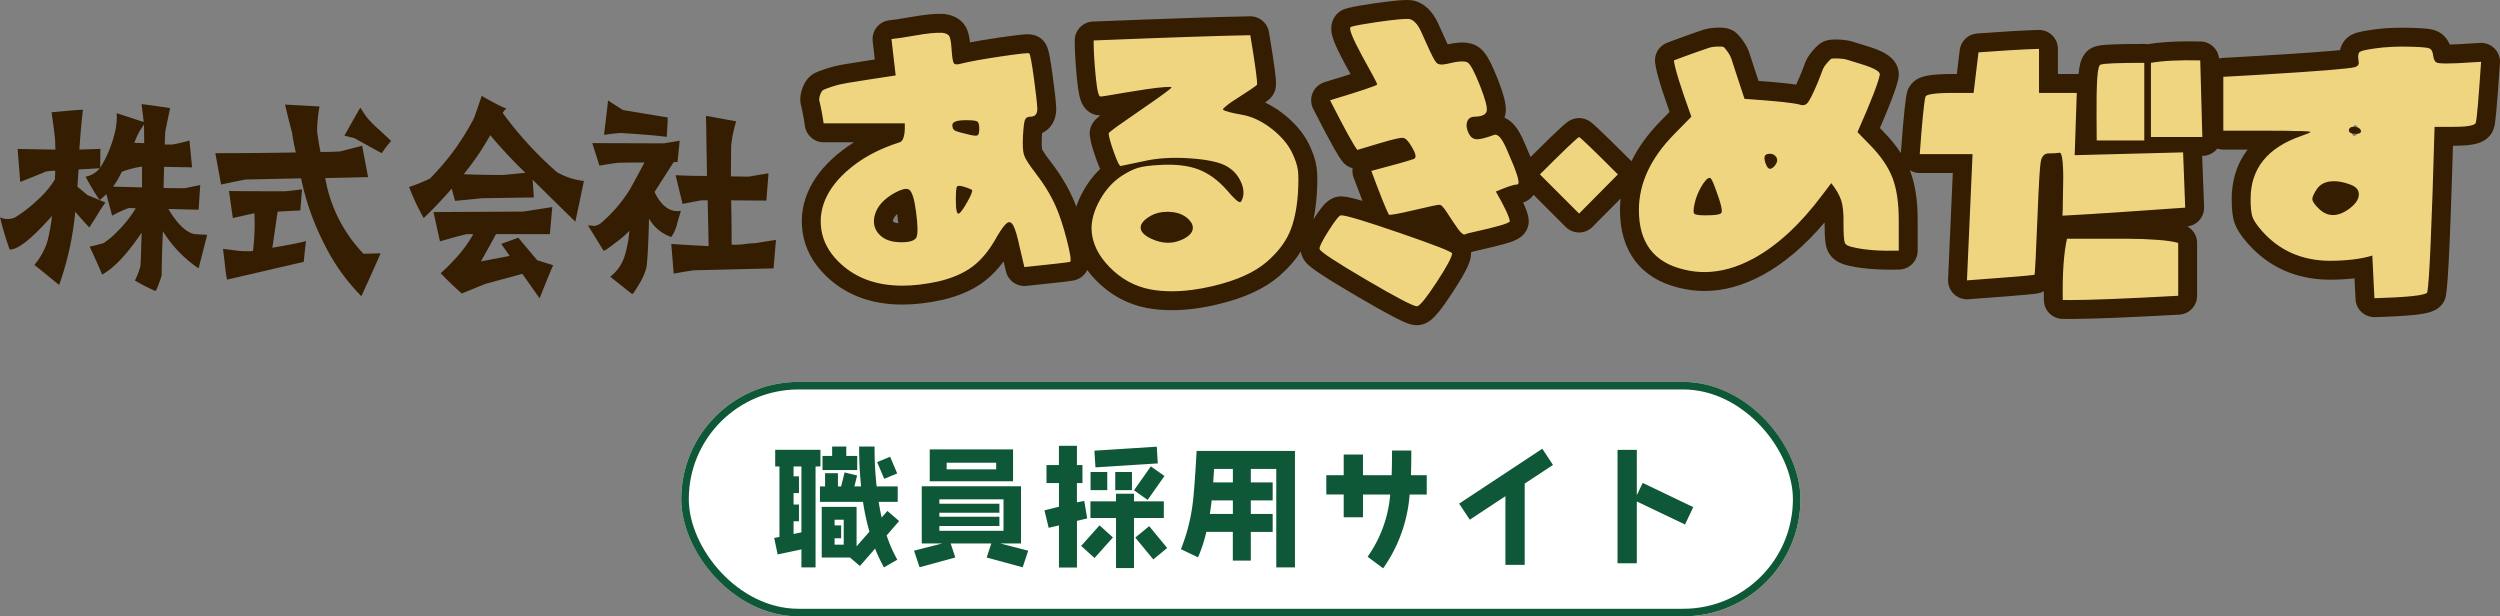
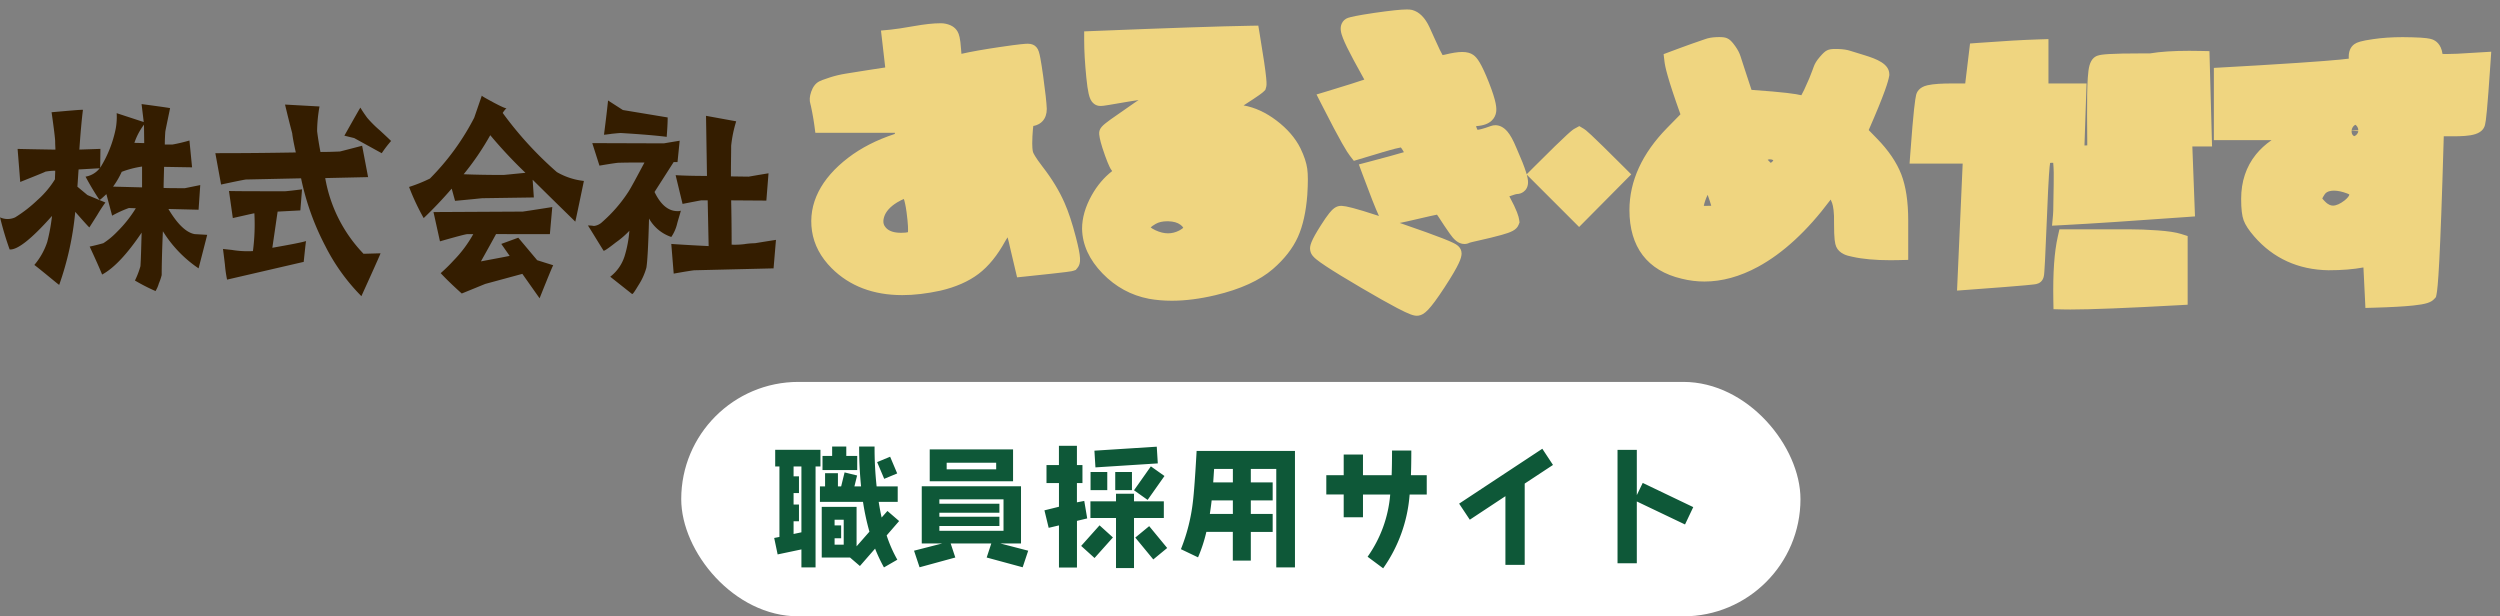
<svg xmlns="http://www.w3.org/2000/svg" width="330.582" height="81.5" viewBox="0 0 330.582 81.5">
  <rect x="0" y="0" width="330.582" height="81.5" fill="#808080" stroke="none" />
  <g id="グループ_34905" data-name="グループ 34905" transform="translate(-795.959 -6759.713)">
    <g id="グループ_34904" data-name="グループ 34904" transform="translate(0.04 0)">
      <g id="長方形_25453" data-name="長方形 25453" transform="translate(886 6810.213)" fill="#fff" stroke="#0e5838" stroke-width="1">
        <rect width="148" height="31" rx="15.5" stroke="none" />
-         <rect x="0.5" y="0.5" width="147" height="30" rx="15" fill="none" />
      </g>
      <path id="パス_50564" data-name="パス 50564" d="M9.486-4.777v3.3H8.279v-.85h.867v-1.7H8.279v-.748Zm.833,5,1.309,1.122,2.006-2.3A21.014,21.014,0,0,0,14.807,1.53L16.575.51A17.434,17.434,0,0,1,15.164-2.7l1.649-1.9L15.266-5.933l-.765.867c-.153-.663-.272-1.343-.391-2.074h2.516V-9.18H13.838a46.842,46.842,0,0,1-.272-5.27h-2.04a51.886,51.886,0,0,0,.255,5.27H10.9l.357-1.445L9.6-11.033,9.146-9.18H8.721v-1.751h-1.7V-9.18h-.68v2.04h5.695a31.489,31.489,0,0,0,.85,3.944l-1.7,1.938V-6.477H6.579v6.7ZM7.956-14.45v1.241H6.681v1.87h4.59v-1.87H9.826V-14.45Zm5.95,2.057.935,2.21,1.717-.714-.935-2.21ZM3.893-3.111,2.856-2.89V-4.573H3.57v-2.21H2.856V-8.3H3.57v-2.21H2.856v-1.309H3.893Zm-3.6.748L.748-.187,3.893-.85V1.53h1.87V-11.815h.646v-2.21H.425v2.21H.986V-2.5Zm31.586-7.5v-4.216H20.859V-9.86ZM33.881-.68l-3.672-.952h2.72V-9.2H19.805v7.565h2.7L18.785-.68l.731,2.193L24.242.221,23.63-1.632H29L28.39.221l4.76,1.292ZM29.648-11.441H23.1v-.867h6.545Zm.969,8.126H22.134v-.629h7.939V-5.168H22.134V-5.7h7.939v-1.19H22.134v-.578h8.483Zm20.4-8.908-.136-2.21-8.245.527.136,2.21Zm.884,1.666-1.8-1.275L47.872-8.67l1.8,1.275Zm-4.3,1.87v-2.4H45.39v2.4Zm-3.264,0v-2.4h-2.21v2.4Zm7.922,7.65-2.38-2.89L48.042-2.414l2.38,2.89ZM51.816-5v-2.21H47.872v-1h-2.38v1H42.109V-5h3.383V1.615h2.38V-5Zm-10.132.051-.391-2.312-.969.187v-2.55h.731V-12h-.731v-2.55h-2.38V-12H36.3v2.38h1.649v3.128l-1.921.476.561,2.312,1.36-.323V1.547h2.38V-4.624Zm3.4,2.516-1.768-1.6-2.431,2.72,1.768,1.6ZM69.156,1.53v-15.4H56.151c-.187,3.383-.357,5.576-.476,6.579a24.2,24.2,0,0,1-1.6,6.409L56.338.2a19.53,19.53,0,0,0,1.1-3.366h3.5V.629h2.38V-3.162h2.89v-2.38h-2.89V-7.327h2.89v-2.38h-2.89v-1.785h3.366V1.53ZM60.945-9.707h-2.6c.034-.459.068-1.054.119-1.785h2.482Zm0,4.165H57.9c.085-.561.17-1.156.238-1.785h2.805ZM86.581-8.109v-2.55H84.49q.051-1.352.051-3.264h-2.55q0,1.964-.051,3.264H78.149V-13.4H75.6v2.737H73.3v2.55H75.6V-5.1h2.55V-8.109h3.6A16.528,16.528,0,0,1,78.761.119l2.057,1.53a19.417,19.417,0,0,0,3.5-9.758Zm16.694-3.91-1.411-2.142-11,7.259,1.411,2.125,4.709-3.111V1.19h2.55V-9.554Zm18.547,5.576-6.681-3.2-.782,1.615v-5.984h-2.55V.986h2.55V-7.191l6.375,3.043Z" transform="translate(898 6833.213)" fill="#0e5838" />
    </g>
    <g id="グループ_34816" data-name="グループ 34816" transform="translate(579.465 6556.213)">
      <g id="パス_15401" data-name="パス 15401" transform="translate(322.501 267.51)" fill="#efd580" stroke-linejoin="round">
        <path d="M 81.353 -22.259 C 80.92 -22.259 80.374 -22.422 78.733 -23.281 C 77.601 -23.874 76.009 -24.771 74.002 -25.948 C 71.942 -27.157 70.37 -28.118 69.331 -28.805 C 68.78 -29.17 68.37 -29.462 68.08 -29.698 C 67.813 -29.915 67.34 -30.299 67.249 -30.892 C 67.138 -31.481 67.353 -32.165 68.653 -34.216 C 69.104 -34.928 69.469 -35.455 69.771 -35.828 C 70.176 -36.328 70.643 -36.79 71.321 -36.79 C 71.367 -36.79 71.412 -36.788 71.456 -36.784 C 71.984 -36.757 73.071 -36.523 76.336 -35.452 C 75.883 -36.428 75.166 -38.246 74.156 -40.976 L 73.678 -42.268 L 75.01 -42.619 C 77.101 -43.169 78.65 -43.593 79.636 -43.887 C 79.631 -43.895 79.626 -43.903 79.621 -43.912 L 79.611 -43.928 L 79.602 -43.944 C 79.436 -44.24 79.312 -44.414 79.232 -44.512 C 78.944 -44.465 78.301 -44.325 76.938 -43.913 L 76.881 -43.896 L 76.822 -43.884 C 76.79 -43.878 76.767 -43.872 76.751 -43.869 L 76.716 -43.851 L 76.612 -43.82 L 73.837 -42.987 L 73.014 -42.741 L 72.489 -43.42 C 72.121 -43.897 71.333 -45.117 68.757 -50.186 L 68.08 -51.517 L 69.51 -51.949 C 72.1 -52.73 73.569 -53.203 74.401 -53.488 C 74.112 -54.028 73.669 -54.84 72.987 -56.064 L 72.983 -56.071 L 72.979 -56.079 C 72.301 -57.338 71.841 -58.283 71.574 -58.969 C 71.323 -59.611 71.131 -60.291 71.422 -60.911 C 71.588 -61.265 71.882 -61.527 72.25 -61.65 L 72.262 -61.654 L 72.273 -61.657 C 72.631 -61.769 73.375 -61.958 75.7 -62.302 C 77.831 -62.61 79.24 -62.759 80.012 -62.759 C 80.277 -62.759 80.483 -62.743 80.661 -62.707 L 80.706 -62.698 L 80.75 -62.686 C 81.683 -62.427 82.429 -61.676 83.028 -60.392 L 83.037 -60.374 L 83.044 -60.355 C 83.132 -60.15 83.346 -59.677 83.679 -58.95 L 83.683 -58.941 L 83.687 -58.933 C 84.283 -57.579 84.597 -56.984 84.747 -56.731 C 84.815 -56.737 84.907 -56.751 85.029 -56.778 C 85.997 -57.019 86.755 -57.137 87.346 -57.137 C 87.961 -57.137 88.442 -57.008 88.815 -56.744 C 89.33 -56.379 89.877 -55.621 90.873 -53.109 C 91.886 -50.532 91.925 -49.661 91.817 -49.104 C 91.697 -48.483 91.194 -47.44 89.183 -47.334 C 89.2 -47.23 89.246 -47.082 89.341 -46.888 C 89.351 -46.871 89.359 -46.857 89.366 -46.846 C 89.528 -46.856 90.002 -46.928 91.126 -47.345 C 91.316 -47.416 91.518 -47.453 91.723 -47.453 C 92.303 -47.453 92.84 -47.173 93.317 -46.62 C 93.704 -46.171 94.085 -45.48 94.514 -44.447 C 95.137 -43.04 95.556 -41.983 95.795 -41.215 C 95.823 -41.128 95.847 -41.045 95.87 -40.965 L 96.736 -41.831 C 101.534 -46.629 101.936 -46.848 102.201 -46.993 L 102.829 -47.336 L 103.443 -46.968 C 103.68 -46.826 104.037 -46.611 108.817 -41.831 L 109.697 -40.951 L 108.821 -40.067 L 103.688 -34.888 L 102.804 -33.996 L 101.916 -34.884 L 96.736 -40.063 L 95.884 -40.915 C 95.971 -40.602 96.021 -40.343 96.041 -40.117 C 96.114 -39.287 95.739 -38.854 95.452 -38.648 C 95.208 -38.462 94.906 -38.359 94.583 -38.356 C 94.534 -38.351 94.289 -38.313 93.579 -38.051 C 94.592 -36.176 94.813 -35.397 94.88 -34.927 L 94.927 -34.596 L 94.803 -34.286 C 94.53 -33.604 93.827 -33.299 92.541 -32.944 C 91.629 -32.692 90.658 -32.453 89.655 -32.234 C 88.76 -32.038 88.434 -31.949 88.323 -31.916 C 88.112 -31.804 87.878 -31.746 87.636 -31.746 C 86.78 -31.746 86.18 -32.433 85.707 -33.105 C 85.22 -33.796 84.735 -34.52 84.264 -35.257 C 84.16 -35.419 84.077 -35.539 84.011 -35.626 C 83.643 -35.555 82.875 -35.391 81.282 -35.014 C 80.293 -34.779 79.591 -34.627 79.081 -34.529 C 79.242 -34.474 79.406 -34.417 79.574 -34.359 C 81.861 -33.571 83.605 -32.943 84.756 -32.492 C 85.363 -32.254 85.813 -32.063 86.131 -31.908 C 86.498 -31.73 87.262 -31.358 87.262 -30.495 L 87.262 -30.456 L 87.259 -30.417 C 87.227 -29.9 87.023 -29.088 85 -25.995 C 83.034 -22.99 82.334 -22.402 81.592 -22.279 L 81.584 -22.277 L 81.577 -22.276 C 81.504 -22.265 81.429 -22.259 81.353 -22.259 Z M 167.769 -23.083 C 167.381 -23.083 167.031 -23.087 166.728 -23.095 L 165.533 -23.126 L 165.511 -24.322 C 165.447 -27.94 165.639 -30.685 166.097 -32.713 L 166.317 -33.688 L 167.316 -33.688 L 171.016 -33.688 L 175.502 -33.688 C 176.698 -33.688 177.973 -33.64 179.291 -33.546 C 180.697 -33.445 181.714 -33.291 182.4 -33.075 L 183.273 -32.799 L 183.273 -31.883 L 183.273 -24.899 L 183.273 -23.716 L 182.092 -23.651 C 175.249 -23.274 170.43 -23.083 167.769 -23.083 Z M 206.778 -23.291 L 206.72 -24.516 C 206.689 -25.157 206.644 -26.079 206.581 -27.334 C 206.557 -27.815 206.536 -28.252 206.516 -28.645 C 205.201 -28.399 203.659 -28.274 201.91 -28.274 L 201.899 -28.274 L 201.889 -28.274 C 197.899 -28.342 194.601 -29.84 192.088 -32.727 C 191.363 -33.56 190.902 -34.262 190.677 -34.875 C 190.452 -35.49 190.347 -36.391 190.347 -37.71 C 190.347 -39.997 191.004 -41.973 192.3 -43.581 C 192.866 -44.284 193.556 -44.917 194.367 -45.478 C 194.308 -45.478 194.248 -45.478 194.187 -45.478 L 187.989 -45.478 L 186.739 -45.478 L 186.739 -46.728 L 186.739 -53.851 L 186.739 -55.031 L 187.918 -55.099 L 192.774 -55.376 C 200.761 -55.853 203.586 -56.121 204.578 -56.255 C 204.522 -57.149 204.777 -57.797 205.338 -58.185 C 205.673 -58.417 206.201 -58.607 207.791 -58.834 C 208.972 -59.01 210.292 -59.099 211.714 -59.099 C 212.115 -59.099 212.532 -59.091 212.953 -59.078 C 214.757 -59.032 215.31 -58.914 215.639 -58.793 C 216.065 -58.636 216.799 -58.178 216.972 -56.876 C 217.097 -56.871 217.263 -56.867 217.481 -56.867 C 217.864 -56.867 218.345 -56.879 218.912 -56.903 L 222 -57.087 L 223.417 -57.172 L 223.322 -55.755 C 222.892 -49.388 222.719 -48.019 222.607 -47.574 C 222.535 -47.17 222.261 -46.574 221.318 -46.276 C 220.928 -46.153 220.478 -46.075 219.944 -46.037 C 219.484 -46.004 218.988 -45.987 218.467 -45.987 L 217.139 -45.987 C 216.658 -29.085 216.36 -25.939 216.176 -25.059 L 216.105 -24.724 L 215.874 -24.471 C 215.444 -24.003 214.74 -23.785 213.084 -23.61 C 211.893 -23.484 210.184 -23.388 208.004 -23.326 L 206.778 -23.291 Z M 201.073 -37.767 C 201.144 -37.674 201.262 -37.536 201.453 -37.345 C 201.923 -36.875 202.273 -36.821 202.496 -36.821 C 202.912 -36.821 203.435 -37.053 204.008 -37.493 C 204.447 -37.841 204.629 -38.121 204.657 -38.282 C 204.614 -38.314 204.524 -38.369 204.354 -38.43 L 204.346 -38.433 L 204.339 -38.436 C 203.694 -38.678 203.114 -38.8 202.617 -38.8 C 202.504 -38.8 202.394 -38.794 202.29 -38.781 C 201.764 -38.718 201.541 -38.513 201.409 -38.336 C 201.232 -38.069 201.131 -37.885 201.073 -37.767 Z M 205.005 -46.313 C 205.079 -46.15 205.202 -46.048 205.286 -46.002 C 205.507 -46.061 205.807 -46.331 205.837 -46.661 L 204.952 -46.742 C 204.938 -46.598 204.955 -46.45 205.005 -46.313 Z M 204.955 -46.775 L 205.842 -46.775 C 205.842 -47.125 205.634 -47.391 205.453 -47.513 C 205.401 -47.488 205.342 -47.451 205.282 -47.4 C 205.098 -47.242 204.985 -47.014 204.955 -46.775 Z M 48.948 -24.243 C 47.896 -24.243 46.879 -24.33 45.925 -24.501 L 45.918 -24.503 L 45.911 -24.504 C 43.567 -24.952 41.508 -26.076 39.791 -27.844 C 38.028 -29.66 37.116 -31.649 37.08 -33.757 L 37.079 -33.768 L 37.079 -33.779 C 37.079 -35.192 37.506 -36.672 38.348 -38.18 C 39.07 -39.475 39.98 -40.551 41.056 -41.386 C 40.884 -41.603 40.774 -41.828 40.709 -41.961 C 40.541 -42.305 40.346 -42.789 40.113 -43.439 C 39.554 -44.996 39.405 -45.724 39.361 -46.129 C 39.353 -46.173 39.347 -46.216 39.343 -46.261 C 39.274 -47.051 39.825 -47.458 40.824 -48.196 L 40.835 -48.204 L 40.846 -48.212 C 41.37 -48.582 42.4 -49.3 43.907 -50.345 L 43.91 -50.347 L 43.913 -50.35 C 44.139 -50.505 44.353 -50.651 44.555 -50.79 C 44.031 -50.708 43.511 -50.624 43.001 -50.537 C 42.092 -50.383 41.322 -50.252 40.69 -50.144 C 39.989 -50.025 39.745 -50 39.579 -50 C 39.569 -50 39.559 -50.001 39.549 -50.001 C 39.528 -50 39.507 -49.999 39.487 -49.999 C 39.487 -49.999 39.487 -49.999 39.486 -49.999 C 39.226 -49.999 38.58 -50.084 38.198 -50.863 C 38.1 -51.064 38.02 -51.306 37.947 -51.626 C 37.833 -52.119 37.733 -52.814 37.641 -53.75 C 37.452 -55.648 37.357 -57.3 37.357 -58.66 L 37.357 -59.861 L 38.557 -59.909 C 48.54 -60.309 55.521 -60.542 59.306 -60.604 L 60.382 -60.622 L 60.559 -59.56 C 61.624 -53.169 61.516 -52.809 61.402 -52.428 L 61.312 -52.126 L 61.089 -51.903 C 60.912 -51.727 60.545 -51.424 58.436 -50.071 C 59.921 -49.808 61.384 -49.136 62.787 -48.071 C 64.215 -46.987 65.278 -45.759 65.948 -44.42 L 65.952 -44.412 L 65.955 -44.404 C 66.448 -43.383 66.742 -42.498 66.854 -41.698 C 66.959 -40.945 66.962 -39.826 66.863 -38.278 L 66.863 -38.272 L 66.863 -38.266 C 66.698 -36.033 66.282 -34.157 65.624 -32.689 C 64.95 -31.187 63.838 -29.758 62.319 -28.441 C 60.569 -26.926 58.01 -25.761 54.713 -24.978 C 52.661 -24.49 50.721 -24.243 48.948 -24.243 Z M 46.153 -33.936 C 46.252 -33.853 46.436 -33.725 46.766 -33.57 C 47.353 -33.295 47.918 -33.156 48.446 -33.156 C 48.962 -33.156 49.457 -33.283 49.957 -33.544 C 50.276 -33.713 50.41 -33.842 50.461 -33.903 C 50.368 -34.048 50.243 -34.176 50.081 -34.294 L 50.078 -34.296 L 50.075 -34.299 C 49.699 -34.576 49.172 -34.727 48.509 -34.749 C 48.452 -34.751 48.395 -34.752 48.339 -34.752 C 47.729 -34.752 47.215 -34.635 46.812 -34.405 C 46.445 -34.197 46.252 -34.036 46.153 -33.936 Z M 13.306 -24.986 C 9.469 -24.986 6.325 -26.184 3.962 -28.548 C 2.51 -29.999 1.637 -31.65 1.366 -33.455 C 1.097 -35.25 1.387 -37.004 2.227 -38.667 C 3.033 -40.263 4.351 -41.769 6.143 -43.142 C 7.861 -44.459 9.934 -45.519 12.307 -46.295 C 12.317 -46.336 12.328 -46.387 12.338 -46.45 L 2.903 -46.45 L 1.809 -46.45 L 1.664 -47.534 C 1.606 -47.972 1.516 -48.509 1.398 -49.131 C 1.242 -49.946 1.175 -50.198 1.153 -50.269 C 1.01 -50.734 1.045 -51.261 1.26 -51.88 C 1.494 -52.551 1.858 -53.015 2.344 -53.258 C 2.512 -53.342 2.821 -53.476 3.719 -53.768 C 4.395 -53.987 5.112 -54.158 5.852 -54.276 L 7.974 -54.614 L 8.904 -54.761 L 8.908 -54.762 L 8.912 -54.763 L 11.05 -55.089 L 10.634 -58.702 L 10.487 -59.969 L 11.757 -60.09 C 12.369 -60.148 13.418 -60.307 14.874 -60.562 C 16.296 -60.812 17.419 -60.933 18.307 -60.933 C 18.417 -60.933 18.525 -60.931 18.628 -60.927 L 18.682 -60.925 L 18.736 -60.918 C 19.642 -60.805 20.276 -60.438 20.619 -59.828 C 20.8 -59.507 20.98 -59.002 21.077 -57.492 C 21.093 -57.251 21.11 -57.053 21.126 -56.891 C 22.368 -57.175 24.077 -57.478 26.215 -57.793 C 28.861 -58.183 29.59 -58.228 29.908 -58.228 C 30.409 -58.228 30.793 -58.069 31.054 -57.755 C 31.315 -57.451 31.425 -57.053 31.568 -56.29 C 31.673 -55.734 31.794 -54.961 31.937 -53.93 C 32.222 -51.866 32.377 -50.465 32.41 -49.646 L 32.411 -49.621 L 32.411 -49.596 C 32.411 -48.938 32.224 -48.398 31.855 -47.992 C 31.626 -47.74 31.238 -47.448 30.63 -47.357 C 30.595 -47.098 30.552 -46.667 30.513 -45.967 C 30.438 -44.509 30.555 -44.015 30.593 -43.898 C 30.632 -43.778 30.838 -43.284 31.873 -41.942 C 33.099 -40.361 34.069 -38.765 34.755 -37.199 C 35.274 -36.031 35.779 -34.504 36.256 -32.658 C 36.935 -30.034 36.978 -29.197 36.468 -28.585 L 36.241 -28.312 L 35.904 -28.199 C 35.703 -28.133 35.496 -28.064 29.579 -27.448 L 28.486 -27.335 L 28.233 -28.404 L 27.632 -30.948 L 27.629 -30.961 L 27.626 -30.975 C 27.47 -31.708 27.337 -32.242 27.228 -32.628 C 27.138 -32.489 27.039 -32.328 26.929 -32.143 C 25.894 -30.246 24.7 -28.78 23.38 -27.786 C 22.059 -26.79 20.369 -26.047 18.357 -25.578 L 18.348 -25.576 L 18.339 -25.574 C 16.55 -25.184 14.857 -24.986 13.306 -24.986 Z M 12.615 -37.242 C 11.691 -36.671 11.113 -36.022 10.898 -35.313 C 10.67 -34.56 10.894 -34.173 11.142 -33.895 C 11.545 -33.444 12.208 -33.225 13.17 -33.225 C 13.636 -33.225 13.909 -33.27 14.055 -33.306 C 14.081 -33.608 14.086 -34.331 13.874 -35.926 C 13.746 -36.873 13.611 -37.408 13.515 -37.698 C 13.325 -37.625 13.034 -37.49 12.615 -37.242 Z M 152.778 -25.585 L 152.84 -26.989 L 153.523 -42.38 L 147.846 -42.38 L 146.501 -42.38 L 146.599 -43.721 C 147.017 -49.446 147.236 -50.873 147.365 -51.438 C 147.449 -51.824 147.757 -52.482 148.864 -52.734 C 149.273 -52.827 149.755 -52.889 150.337 -52.925 C 150.868 -52.957 151.446 -52.973 152.054 -52.973 L 153.696 -52.973 L 153.86 -52.973 L 154.374 -57.238 L 154.497 -58.258 L 155.522 -58.335 C 158.824 -58.581 161.535 -58.738 163.578 -58.8 L 164.866 -58.839 L 164.866 -57.551 L 164.866 -52.973 L 168.611 -52.973 L 169.904 -52.973 L 169.86 -51.681 L 169.628 -44.775 L 169.997 -44.784 L 169.997 -45.433 C 169.997 -45.502 169.989 -46.596 169.974 -48.685 C 169.959 -50.816 169.991 -52.519 170.069 -53.746 C 170.114 -54.436 170.185 -54.959 170.289 -55.343 C 170.543 -56.288 171.087 -56.592 171.484 -56.683 C 171.865 -56.804 172.808 -56.951 177.537 -56.951 L 178.309 -56.951 C 179.647 -57.177 181.386 -57.291 183.483 -57.291 C 183.955 -57.291 184.453 -57.285 184.965 -57.274 L 186.154 -57.248 L 186.186 -56.059 L 186.464 -45.93 L 186.499 -44.646 L 185.214 -44.646 L 183.892 -44.646 L 183.92 -43.908 L 184.197 -36.601 L 184.243 -35.394 L 183.038 -35.307 C 175.818 -34.785 170.347 -34.426 166.78 -34.242 L 165.34 -34.167 L 165.47 -35.603 C 165.497 -35.903 165.511 -36.332 165.511 -36.877 C 165.511 -37.47 165.527 -38.391 165.558 -39.615 C 165.587 -40.773 165.566 -41.738 165.495 -42.485 C 165.367 -42.48 165.232 -42.477 165.091 -42.475 C 165.086 -42.455 165.081 -42.432 165.077 -42.407 C 165.014 -42.069 164.879 -40.739 164.68 -35.627 C 164.573 -32.965 164.483 -30.941 164.414 -29.609 C 164.379 -28.936 164.348 -28.422 164.322 -28.08 C 164.308 -27.893 164.295 -27.752 164.283 -27.648 C 164.176 -26.772 163.601 -26.522 163.26 -26.452 L 163.26 -26.448 C 163.03 -26.402 162.49 -26.294 154.18 -25.687 L 152.778 -25.585 Z M 119.382 -26.783 C 118.376 -26.783 117.366 -26.907 116.381 -27.153 C 114.115 -27.682 112.373 -28.731 111.204 -30.271 C 110.046 -31.798 109.458 -33.803 109.458 -36.23 C 109.458 -40.067 111.134 -43.723 114.44 -47.095 L 116.203 -48.893 C 114.487 -53.689 114.174 -55.176 114.092 -55.878 L 113.977 -56.851 L 114.894 -57.195 L 115.264 -57.333 C 115.514 -57.427 115.865 -57.557 116.336 -57.73 C 116.803 -57.901 117.258 -58.066 117.687 -58.219 L 117.7 -58.223 L 117.713 -58.228 C 118.524 -58.498 119.091 -58.695 119.397 -58.811 C 119.849 -58.983 120.381 -59.08 120.98 -59.1 C 121.109 -59.105 121.228 -59.107 121.335 -59.107 C 121.822 -59.107 122.112 -59.064 122.37 -58.954 C 122.724 -58.802 123.017 -58.517 123.452 -57.903 C 123.796 -57.417 124.028 -56.966 124.161 -56.522 C 124.25 -56.226 124.433 -55.663 124.705 -54.847 L 124.706 -54.845 L 124.706 -54.842 L 125.6 -52.127 C 129.934 -51.823 131.485 -51.592 132.192 -51.416 C 132.345 -51.678 132.657 -52.283 133.232 -53.634 C 133.599 -54.552 133.745 -54.951 133.803 -55.125 C 133.949 -55.563 134.216 -56.003 134.621 -56.471 C 135.071 -56.993 135.315 -57.215 135.586 -57.35 C 135.892 -57.504 136.241 -57.534 136.704 -57.534 C 136.817 -57.534 136.945 -57.532 137.085 -57.528 C 137.721 -57.509 138.247 -57.428 138.691 -57.28 C 139.001 -57.176 139.619 -56.985 140.528 -56.713 L 140.532 -56.712 L 140.536 -56.71 C 142.126 -56.221 143.823 -55.581 143.823 -54.174 L 143.823 -54.065 L 143.804 -53.957 C 143.68 -53.253 143.259 -51.747 141.097 -46.811 L 142.174 -45.704 C 143.703 -44.142 144.79 -42.545 145.404 -40.959 C 146.012 -39.388 146.321 -37.345 146.321 -34.889 L 146.321 -30.865 L 146.321 -29.646 L 145.102 -29.616 C 144.719 -29.606 144.341 -29.601 143.98 -29.601 C 141.975 -29.601 140.283 -29.754 138.949 -30.056 C 138.492 -30.138 138.119 -30.25 137.811 -30.398 C 137.329 -30.63 136.991 -30.959 136.806 -31.375 C 136.626 -31.782 136.514 -32.434 136.514 -34.426 L 136.514 -34.44 L 136.514 -34.454 C 136.548 -35.988 136.394 -36.773 136.259 -37.161 C 136.207 -37.31 136.143 -37.464 136.068 -37.62 L 135.987 -37.513 C 132.964 -33.472 129.755 -30.515 126.45 -28.725 C 124.069 -27.436 121.691 -26.783 119.382 -26.783 Z M 119.291 -36.789 C 119.367 -36.787 119.45 -36.786 119.542 -36.786 C 119.844 -36.786 120.085 -36.793 120.276 -36.803 C 120.186 -37.126 120.04 -37.59 119.801 -38.247 C 119.56 -37.757 119.389 -37.268 119.291 -36.789 Z M 127.748 -42.87 L 128.145 -42.472 C 128.271 -42.537 128.406 -42.667 128.487 -42.827 C 128.369 -42.893 128.22 -42.942 128.046 -42.942 C 127.919 -42.942 127.817 -42.914 127.749 -42.887 C 127.749 -42.882 127.748 -42.876 127.748 -42.87 Z" stroke="none" />
-         <path d="M 81.353 -23.509 C 81.365 -23.509 81.377 -23.51 81.387 -23.512 C 81.757 -23.573 82.612 -24.629 83.953 -26.68 C 85.295 -28.73 85.981 -30.002 86.012 -30.495 C 86.012 -30.711 83.73 -31.605 79.167 -33.178 C 74.604 -34.75 71.998 -35.536 71.351 -35.536 C 71.135 -35.598 70.588 -34.935 69.709 -33.548 C 68.83 -32.16 68.422 -31.343 68.483 -31.096 C 68.483 -30.788 70.534 -29.432 74.634 -27.027 C 78.633 -24.682 80.872 -23.509 81.353 -23.509 M 167.769 -24.333 C 170.419 -24.333 175.171 -24.521 182.023 -24.899 L 182.023 -31.883 C 181.437 -32.068 180.497 -32.206 179.202 -32.299 C 177.907 -32.391 176.674 -32.438 175.502 -32.438 C 174.331 -32.438 172.835 -32.438 171.016 -32.438 C 169.197 -32.438 167.964 -32.438 167.316 -32.438 C 166.885 -30.526 166.7 -27.828 166.761 -24.344 C 167.054 -24.336 167.39 -24.333 167.769 -24.333 M 207.969 -24.575 C 212.285 -24.699 214.613 -24.945 214.952 -25.315 C 215.23 -26.641 215.553 -33.948 215.923 -47.237 C 216.232 -47.237 216.609 -47.237 217.056 -47.237 C 217.503 -47.237 217.974 -47.237 218.467 -47.237 C 218.96 -47.237 219.423 -47.253 219.854 -47.283 C 220.286 -47.314 220.648 -47.376 220.941 -47.468 C 221.234 -47.561 221.381 -47.684 221.381 -47.838 C 221.504 -48.147 221.735 -50.814 222.074 -55.839 L 218.976 -55.654 C 217.496 -55.593 216.602 -55.608 216.293 -55.701 C 215.985 -55.793 215.8 -56.117 215.738 -56.672 C 215.677 -57.196 215.499 -57.512 215.206 -57.62 C 214.914 -57.728 214.15 -57.797 212.917 -57.828 C 211.067 -57.89 209.418 -57.813 207.969 -57.597 C 206.889 -57.443 206.25 -57.296 206.049 -57.157 C 205.849 -57.019 205.779 -56.687 205.841 -56.163 C 205.841 -56.132 205.857 -56.024 205.887 -55.839 C 205.949 -55.5 205.795 -55.269 205.425 -55.146 C 204.777 -54.93 200.584 -54.591 192.845 -54.128 L 187.989 -53.851 L 187.989 -46.728 L 194.187 -46.728 C 196.098 -46.728 197.177 -46.713 197.424 -46.682 C 198.842 -46.682 199.536 -46.636 199.505 -46.543 C 199.505 -46.482 199.104 -46.312 198.303 -46.035 C 193.832 -44.493 191.597 -41.718 191.597 -37.71 C 191.597 -36.569 191.681 -35.768 191.851 -35.305 C 192.021 -34.843 192.414 -34.257 193.03 -33.548 C 195.312 -30.927 198.272 -29.586 201.91 -29.524 C 204.284 -29.524 206.211 -29.755 207.691 -30.218 C 207.722 -29.57 207.768 -28.63 207.83 -27.397 C 207.892 -26.163 207.938 -25.223 207.969 -24.575 M 202.617 -40.05 C 203.268 -40.05 203.988 -39.902 204.777 -39.606 C 205.548 -39.329 205.926 -38.889 205.911 -38.288 C 205.895 -37.687 205.517 -37.093 204.777 -36.508 C 203.174 -35.274 201.771 -35.259 200.569 -36.461 C 200.045 -36.985 199.775 -37.386 199.759 -37.664 C 199.744 -37.941 199.952 -38.404 200.384 -39.051 C 200.785 -39.606 201.37 -39.93 202.141 -40.022 C 202.295 -40.041 202.454 -40.05 202.617 -40.05 M 205.221 -47.241 C 205.257 -47.241 205.294 -47.24 205.332 -47.237 C 205.795 -47.206 206.072 -47.052 206.165 -46.775 C 206.227 -46.651 206.203 -46.543 206.096 -46.451 C 205.988 -46.358 205.81 -46.312 205.564 -46.312 C 204.916 -46.312 204.592 -46.466 204.592 -46.775 C 204.621 -47.086 204.83 -47.241 205.221 -47.241 M 48.948 -25.493 C 50.632 -25.493 52.457 -25.727 54.424 -26.194 C 57.538 -26.934 59.897 -27.998 61.5 -29.385 C 62.887 -30.588 63.882 -31.86 64.483 -33.201 C 65.084 -34.542 65.462 -36.261 65.616 -38.357 C 65.708 -39.807 65.708 -40.863 65.616 -41.525 C 65.523 -42.188 65.261 -42.967 64.83 -43.861 C 64.244 -45.033 63.311 -46.104 62.032 -47.075 C 60.752 -48.046 59.45 -48.64 58.124 -48.856 C 57.445 -48.979 56.96 -49.079 56.667 -49.156 C 56.374 -49.234 56.12 -49.311 55.904 -49.388 C 55.688 -49.465 55.665 -49.58 55.834 -49.735 C 56.004 -49.889 56.197 -50.051 56.413 -50.22 C 56.628 -50.39 57.029 -50.66 57.615 -51.03 C 59.157 -52.016 60.02 -52.602 60.205 -52.787 C 60.297 -53.095 60.005 -55.284 59.326 -59.354 C 55.534 -59.293 48.627 -59.061 38.607 -58.66 C 38.607 -57.335 38.699 -55.739 38.884 -53.874 C 39.069 -52.008 39.285 -51.137 39.532 -51.261 C 39.532 -51.23 39.848 -51.268 40.48 -51.376 C 41.112 -51.484 41.883 -51.615 42.792 -51.769 C 43.702 -51.924 44.627 -52.07 45.567 -52.209 C 46.508 -52.348 47.286 -52.44 47.903 -52.486 C 48.519 -52.533 48.859 -52.525 48.92 -52.463 C 48.889 -52.309 47.456 -51.261 44.619 -49.318 C 43.108 -48.27 42.091 -47.561 41.567 -47.191 C 40.858 -46.667 40.534 -46.389 40.596 -46.358 C 40.626 -45.896 40.858 -45.063 41.289 -43.861 C 41.721 -42.659 42.014 -42.057 42.168 -42.057 C 43.247 -42.273 44.28 -42.489 45.267 -42.705 C 46.993 -43.106 49.013 -43.229 51.325 -43.075 C 53.638 -42.921 55.272 -42.566 56.228 -42.011 C 57.029 -41.549 57.63 -40.901 58.031 -40.069 C 58.432 -39.236 58.525 -38.481 58.309 -37.802 C 58.216 -37.525 58.124 -37.355 58.031 -37.294 C 57.815 -37.17 57.214 -37.695 56.228 -38.866 C 55.056 -40.192 53.792 -41.109 52.435 -41.618 C 51.079 -42.127 49.383 -42.319 47.348 -42.196 C 46.053 -42.134 45.082 -42.003 44.434 -41.803 C 43.787 -41.603 43.062 -41.24 42.261 -40.716 C 41.12 -39.945 40.179 -38.897 39.439 -37.571 C 38.699 -36.245 38.329 -34.981 38.329 -33.779 C 38.36 -31.991 39.146 -30.303 40.688 -28.715 C 42.23 -27.127 44.049 -26.132 46.145 -25.732 C 47.032 -25.573 47.965 -25.493 48.948 -25.493 M 48.339 -36.002 C 48.409 -36.002 48.479 -36.001 48.55 -35.999 C 49.475 -35.968 50.231 -35.737 50.816 -35.305 C 51.156 -35.058 51.418 -34.765 51.603 -34.426 C 51.942 -33.656 51.587 -32.993 50.539 -32.438 C 49.182 -31.729 47.749 -31.729 46.238 -32.438 C 45.313 -32.869 44.843 -33.355 44.827 -33.894 C 44.812 -34.434 45.267 -34.966 46.192 -35.49 C 46.789 -35.832 47.505 -36.002 48.339 -36.002 M 13.306 -26.236 C 14.774 -26.236 16.363 -26.423 18.073 -26.795 C 19.923 -27.227 21.441 -27.89 22.628 -28.784 C 23.815 -29.678 24.887 -31.004 25.842 -32.761 C 26.428 -33.748 26.875 -34.342 27.184 -34.542 C 27.492 -34.742 27.769 -34.604 28.016 -34.126 C 28.263 -33.648 28.54 -32.684 28.849 -31.235 L 29.45 -28.692 C 33.304 -29.092 35.323 -29.324 35.508 -29.385 C 35.662 -29.57 35.508 -30.557 35.046 -32.345 C 34.583 -34.133 34.105 -35.583 33.612 -36.693 C 32.965 -38.172 32.055 -39.668 30.883 -41.179 C 30.051 -42.258 29.558 -43.036 29.403 -43.514 C 29.249 -43.992 29.203 -44.832 29.265 -46.035 C 29.326 -47.145 29.411 -47.846 29.519 -48.139 C 29.627 -48.432 29.866 -48.578 30.236 -48.578 C 30.853 -48.578 31.161 -48.918 31.161 -49.596 C 31.13 -50.367 30.976 -51.754 30.698 -53.758 C 30.421 -55.762 30.221 -56.826 30.097 -56.949 C 30.036 -57.042 28.802 -56.911 26.397 -56.556 C 23.992 -56.202 22.173 -55.87 20.94 -55.562 C 20.508 -55.439 20.231 -55.477 20.108 -55.677 C 19.984 -55.878 19.892 -56.456 19.83 -57.412 C 19.768 -58.368 19.668 -58.969 19.529 -59.215 C 19.391 -59.462 19.075 -59.616 18.581 -59.678 C 17.749 -59.709 16.585 -59.593 15.09 -59.331 C 13.594 -59.069 12.523 -58.907 11.875 -58.845 L 12.43 -54.036 L 9.1 -53.527 C 7.744 -53.311 6.726 -53.149 6.048 -53.041 C 5.37 -52.933 4.722 -52.779 4.106 -52.579 C 3.489 -52.378 3.088 -52.232 2.903 -52.139 C 2.718 -52.047 2.564 -51.823 2.441 -51.469 C 2.317 -51.114 2.287 -50.837 2.348 -50.636 C 2.41 -50.436 2.502 -50.012 2.626 -49.365 C 2.749 -48.717 2.841 -48.162 2.903 -47.7 L 13.633 -47.7 C 13.694 -46.096 13.432 -45.248 12.847 -45.156 C 10.534 -44.416 8.553 -43.414 6.904 -42.15 C 5.254 -40.886 4.067 -39.537 3.343 -38.103 C 2.618 -36.669 2.371 -35.182 2.603 -33.64 C 2.834 -32.099 3.581 -30.696 4.846 -29.432 C 6.976 -27.301 9.796 -26.236 13.306 -26.236 M 13.814 -39.033 C 13.987 -39.033 14.127 -38.993 14.234 -38.912 C 14.604 -38.635 14.897 -37.695 15.113 -36.091 C 15.359 -34.241 15.383 -33.093 15.182 -32.646 C 14.982 -32.199 14.311 -31.975 13.17 -31.975 C 11.845 -31.975 10.858 -32.337 10.21 -33.062 C 9.563 -33.787 9.393 -34.658 9.702 -35.675 C 10.01 -36.693 10.765 -37.571 11.968 -38.311 C 12.777 -38.793 13.393 -39.033 13.814 -39.033 M 20.834 -39.439 C 20.978 -39.439 21.168 -39.402 21.403 -39.329 C 21.773 -39.236 22.142 -39.097 22.512 -38.912 C 22.636 -38.789 22.443 -38.273 21.934 -37.363 C 21.426 -36.454 21.048 -35.922 20.801 -35.768 C 20.524 -35.644 20.385 -36.245 20.385 -37.571 C 20.385 -38.558 20.431 -39.136 20.524 -39.306 C 20.572 -39.394 20.676 -39.439 20.834 -39.439 M 21.726 -48.116 C 22.528 -48.116 23.021 -48.062 23.206 -47.954 C 23.391 -47.846 23.484 -47.53 23.484 -47.006 C 23.484 -46.513 23.414 -46.22 23.276 -46.127 C 23.137 -46.035 22.805 -46.05 22.281 -46.173 C 21.202 -46.42 20.539 -46.605 20.293 -46.728 C 20.046 -46.852 19.923 -47.098 19.923 -47.468 C 19.923 -47.9 20.524 -48.116 21.726 -48.116 M 154.089 -26.934 C 159.577 -27.335 162.553 -27.582 163.015 -27.674 C 163.077 -27.674 163.216 -30.341 163.431 -35.675 C 163.586 -39.652 163.724 -41.973 163.848 -42.635 C 163.971 -43.298 164.279 -43.661 164.773 -43.722 C 165.451 -43.722 165.975 -43.753 166.345 -43.815 C 166.53 -43.815 166.661 -43.414 166.738 -42.612 C 166.815 -41.811 166.838 -40.801 166.807 -39.583 C 166.777 -38.365 166.761 -37.463 166.761 -36.878 C 166.761 -36.292 166.746 -35.829 166.715 -35.49 C 170.292 -35.675 175.703 -36.03 182.948 -36.554 L 182.671 -43.861 L 168.334 -43.491 L 168.611 -51.723 L 163.616 -51.723 L 163.616 -57.551 C 161.581 -57.489 158.914 -57.335 155.615 -57.088 L 154.968 -51.723 C 154.629 -51.723 154.205 -51.723 153.696 -51.723 C 153.187 -51.723 152.64 -51.723 152.054 -51.723 C 151.468 -51.723 150.921 -51.708 150.412 -51.677 C 149.904 -51.646 149.48 -51.592 149.141 -51.515 C 148.801 -51.438 148.616 -51.322 148.586 -51.168 C 148.401 -50.367 148.154 -47.854 147.846 -43.63 L 154.829 -43.63 L 154.089 -26.934 M 119.382 -28.033 C 121.491 -28.033 123.648 -28.63 125.855 -29.825 C 129.015 -31.536 132.059 -34.349 134.989 -38.265 L 136.145 -39.791 C 136.761 -39.02 137.193 -38.28 137.44 -37.571 C 137.686 -36.862 137.794 -35.814 137.764 -34.426 C 137.764 -33.008 137.825 -32.16 137.948 -31.883 C 138.072 -31.605 138.488 -31.405 139.197 -31.281 C 140.677 -30.942 142.635 -30.804 145.071 -30.865 L 145.071 -34.889 C 145.071 -37.201 144.793 -39.074 144.238 -40.508 C 143.683 -41.942 142.697 -43.383 141.278 -44.832 L 139.613 -46.543 C 141.402 -50.582 142.388 -53.126 142.573 -54.174 C 142.573 -54.575 141.772 -55.022 140.168 -55.516 C 139.243 -55.793 138.619 -55.986 138.295 -56.094 C 137.972 -56.202 137.555 -56.263 137.047 -56.279 C 136.538 -56.294 136.237 -56.279 136.145 -56.232 C 136.052 -56.186 135.86 -55.994 135.567 -55.654 C 135.274 -55.315 135.081 -55.007 134.989 -54.729 C 134.896 -54.452 134.696 -53.928 134.387 -53.157 C 133.771 -51.708 133.331 -50.814 133.069 -50.475 C 132.807 -50.135 132.476 -50.027 132.075 -50.151 C 131.304 -50.397 128.838 -50.66 124.675 -50.937 L 123.519 -54.452 C 123.241 -55.284 123.056 -55.855 122.964 -56.163 C 122.871 -56.471 122.694 -56.811 122.432 -57.181 C 122.17 -57.551 121.985 -57.759 121.877 -57.805 C 121.769 -57.851 121.484 -57.867 121.022 -57.851 C 120.559 -57.836 120.166 -57.766 119.842 -57.643 C 119.518 -57.52 118.94 -57.319 118.108 -57.042 C 117.676 -56.888 117.229 -56.726 116.767 -56.556 C 116.304 -56.387 115.95 -56.256 115.703 -56.163 L 115.333 -56.024 C 115.456 -54.976 116.227 -52.494 117.645 -48.578 L 115.333 -46.22 C 112.25 -43.075 110.708 -39.745 110.708 -36.23 C 110.708 -31.914 112.697 -29.293 116.674 -28.368 C 117.568 -28.144 118.47 -28.033 119.382 -28.033 M 120.09 -40.496 C 120.248 -40.496 120.497 -40.014 120.837 -39.051 C 121.577 -37.078 121.823 -35.999 121.577 -35.814 C 121.392 -35.629 120.713 -35.536 119.542 -35.536 C 118.678 -35.536 118.177 -35.606 118.039 -35.744 C 117.9 -35.883 117.907 -36.307 118.062 -37.016 C 118.216 -37.787 118.516 -38.558 118.963 -39.329 C 119.411 -40.099 119.773 -40.485 120.05 -40.485 C 120.063 -40.492 120.076 -40.496 120.09 -40.496 M 128.038 -43.68 C 128.404 -43.68 128.686 -43.524 128.884 -43.214 C 129.1 -42.874 129.007 -42.474 128.606 -42.011 C 128.205 -41.61 127.897 -41.587 127.681 -41.942 C 127.465 -42.296 127.342 -42.689 127.311 -43.121 C 127.311 -43.46 127.519 -43.645 127.936 -43.676 C 127.97 -43.679 128.004 -43.68 128.038 -43.68 M 87.636 -32.996 C 87.685 -32.996 87.729 -33.01 87.769 -33.039 C 87.861 -33.101 88.401 -33.239 89.388 -33.455 C 90.374 -33.671 91.315 -33.902 92.209 -34.149 C 93.103 -34.396 93.581 -34.596 93.642 -34.75 C 93.55 -35.398 92.933 -36.708 91.793 -38.681 C 93.242 -39.298 94.167 -39.606 94.567 -39.606 C 94.629 -39.606 94.675 -39.622 94.706 -39.652 C 95.015 -39.807 94.567 -41.24 93.365 -43.954 C 92.995 -44.848 92.664 -45.464 92.371 -45.803 C 92.078 -46.143 91.808 -46.266 91.561 -46.173 C 90.482 -45.773 89.719 -45.58 89.272 -45.595 C 88.825 -45.611 88.478 -45.85 88.231 -46.312 C 87.923 -46.929 87.846 -47.461 88 -47.908 C 88.154 -48.355 88.494 -48.578 89.018 -48.578 C 89.973 -48.609 90.498 -48.864 90.59 -49.341 C 90.683 -49.819 90.39 -50.922 89.711 -52.648 C 89.002 -54.436 88.463 -55.462 88.093 -55.724 C 87.723 -55.986 86.798 -55.932 85.318 -55.562 C 84.639 -55.408 84.177 -55.462 83.93 -55.724 C 83.684 -55.986 83.221 -56.888 82.543 -58.429 C 82.204 -59.169 81.988 -59.647 81.895 -59.863 C 81.464 -60.788 80.97 -61.327 80.415 -61.482 C 79.953 -61.574 78.442 -61.435 75.883 -61.065 C 74.218 -60.819 73.139 -60.618 72.646 -60.464 C 72.461 -60.403 72.492 -60.056 72.738 -59.424 C 72.985 -58.792 73.432 -57.874 74.079 -56.672 C 75.436 -54.236 76.114 -52.957 76.114 -52.833 C 75.837 -52.617 73.756 -51.924 69.871 -50.752 C 71.752 -47.052 72.954 -44.863 73.478 -44.185 L 76.253 -45.017 C 76.315 -45.048 76.423 -45.079 76.577 -45.11 C 78.211 -45.603 79.198 -45.827 79.537 -45.78 C 79.876 -45.734 80.261 -45.326 80.693 -44.555 C 81.248 -43.63 81.325 -43.106 80.924 -42.982 C 80.123 -42.705 78.257 -42.181 75.328 -41.41 C 76.469 -38.327 77.24 -36.4 77.641 -35.629 C 77.795 -35.536 78.912 -35.737 80.994 -36.23 C 83.075 -36.723 84.177 -36.955 84.3 -36.924 C 84.516 -36.985 84.855 -36.654 85.318 -35.929 C 85.78 -35.205 86.25 -34.503 86.728 -33.825 C 87.118 -33.272 87.42 -32.996 87.636 -32.996 M 102.8 -35.768 L 107.933 -40.947 C 104.819 -44.061 103.108 -45.711 102.8 -45.896 C 102.461 -45.711 100.734 -44.061 97.62 -40.947 L 102.8 -35.768 M 177.537 -45.433 L 177.537 -55.701 C 174.115 -55.701 172.203 -55.624 171.802 -55.469 C 171.556 -55.469 171.394 -54.868 171.317 -53.666 C 171.24 -52.463 171.209 -50.806 171.224 -48.694 C 171.24 -46.582 171.247 -45.495 171.247 -45.433 L 177.537 -45.433 M 185.214 -45.896 L 184.937 -56.024 C 182.162 -56.086 179.988 -55.978 178.416 -55.701 L 178.416 -45.896 L 185.214 -45.896 M 81.353 -21.009 C 80.606 -21.009 79.858 -21.281 78.153 -22.174 C 77.003 -22.776 75.394 -23.683 73.37 -24.87 C 71.261 -26.107 69.714 -27.053 68.642 -27.763 C 68.056 -28.15 67.614 -28.466 67.292 -28.728 C 66.972 -28.988 66.178 -29.633 66.013 -30.7 C 66.01 -30.722 66.006 -30.743 66.003 -30.764 C 65.278 -29.615 64.319 -28.52 63.137 -27.496 C 61.206 -25.825 58.546 -24.604 55.002 -23.762 C 52.855 -23.252 50.818 -22.993 48.948 -22.993 L 48.948 -22.993 C 48.948 -22.993 48.948 -22.993 48.948 -22.993 C 47.823 -22.993 46.731 -23.087 45.704 -23.271 C 45.694 -23.273 45.685 -23.274 45.676 -23.276 C 43.075 -23.773 40.793 -25.017 38.894 -26.973 C 38.475 -27.405 38.098 -27.847 37.764 -28.298 C 37.677 -28.123 37.567 -27.951 37.429 -27.785 C 37.131 -27.428 36.74 -27.161 36.299 -27.014 C 35.953 -26.898 35.762 -26.835 29.708 -26.205 C 28.458 -26.075 27.306 -26.893 27.017 -28.116 L 26.702 -29.447 C 25.912 -28.371 25.053 -27.48 24.132 -26.787 C 22.671 -25.686 20.823 -24.87 18.641 -24.361 C 18.629 -24.358 18.617 -24.355 18.605 -24.353 C 16.729 -23.944 14.946 -23.736 13.306 -23.736 C 9.125 -23.736 5.684 -25.057 3.078 -27.664 C 1.433 -29.308 0.441 -31.194 0.13 -33.269 C -0.178 -35.326 0.152 -37.332 1.111 -39.231 C 2.003 -40.996 3.44 -42.646 5.383 -44.134 C 5.872 -44.509 6.388 -44.865 6.929 -45.2 L 2.903 -45.2 C 1.65 -45.2 0.591 -46.127 0.425 -47.369 C 0.37 -47.784 0.284 -48.298 0.17 -48.897 C 0.023 -49.667 -0.035 -49.879 -0.043 -49.906 C -0.262 -50.624 -0.221 -51.426 0.079 -52.29 C 0.424 -53.28 0.998 -53.982 1.785 -54.376 C 2.005 -54.486 2.361 -54.641 3.333 -54.956 C 4.07 -55.196 4.852 -55.382 5.655 -55.51 L 8.708 -55.996 C 8.713 -55.997 8.718 -55.997 8.723 -55.998 L 9.671 -56.143 L 9.392 -58.559 C 9.315 -59.226 9.51 -59.896 9.932 -60.418 C 10.355 -60.94 10.97 -61.271 11.638 -61.334 C 12.037 -61.372 12.884 -61.483 14.658 -61.794 C 16.347 -62.09 17.65 -62.214 18.674 -62.176 C 18.746 -62.174 18.819 -62.168 18.891 -62.159 C 20.537 -61.953 21.331 -61.111 21.708 -60.441 C 21.985 -59.949 22.151 -59.344 22.255 -58.403 C 23.305 -58.605 24.558 -58.812 26.033 -59.029 C 28.713 -59.425 29.496 -59.478 29.908 -59.478 C 30.885 -59.478 31.507 -59.082 31.879 -58.703 C 32.459 -58.114 32.632 -57.397 32.797 -56.522 C 32.906 -55.945 33.029 -55.153 33.175 -54.101 C 33.466 -51.997 33.625 -50.556 33.659 -49.696 C 33.66 -49.662 33.661 -49.629 33.661 -49.596 C 33.661 -48.377 33.182 -47.593 32.78 -47.151 C 32.5 -46.844 32.167 -46.598 31.794 -46.42 C 31.783 -46.269 31.772 -46.097 31.761 -45.9 C 31.707 -44.833 31.765 -44.398 31.785 -44.285 C 31.839 -44.171 32.076 -43.726 32.863 -42.706 C 34.151 -41.044 35.172 -39.362 35.898 -37.705 C 36.04 -37.384 36.18 -37.043 36.318 -36.681 C 36.549 -37.38 36.862 -38.084 37.256 -38.79 C 37.872 -39.893 38.612 -40.855 39.467 -41.667 C 39.309 -42.02 39.134 -42.465 38.936 -43.016 C 38.467 -44.324 38.211 -45.242 38.126 -45.936 C 38.113 -46.008 38.104 -46.08 38.098 -46.153 C 37.981 -47.494 38.914 -48.278 39.221 -48.535 C 39.298 -48.6 39.386 -48.671 39.485 -48.749 C 38.456 -48.75 37.555 -49.334 37.075 -50.314 C 36.934 -50.603 36.824 -50.931 36.728 -51.347 C 36.603 -51.892 36.495 -52.638 36.397 -53.627 C 36.204 -55.565 36.107 -57.259 36.107 -58.66 C 36.107 -60.002 37.166 -61.105 38.507 -61.158 C 48.5 -61.558 55.491 -61.792 59.286 -61.854 C 60.523 -61.874 61.589 -60.986 61.792 -59.765 C 62.134 -57.714 62.383 -56.108 62.533 -54.992 C 62.764 -53.263 62.778 -52.662 62.6 -52.069 C 62.481 -51.672 62.265 -51.312 61.973 -51.019 C 61.843 -50.889 61.683 -50.745 61.277 -50.455 C 62.047 -50.091 62.804 -49.627 63.543 -49.067 C 65.125 -47.866 66.31 -46.491 67.066 -44.979 C 67.071 -44.969 67.076 -44.958 67.081 -44.948 C 67.632 -43.808 67.962 -42.801 68.092 -41.871 C 68.211 -41.021 68.217 -39.854 68.111 -38.198 C 68.11 -38.19 68.11 -38.182 68.109 -38.174 C 68.024 -37.016 67.878 -35.962 67.669 -34.999 C 68.114 -35.695 68.484 -36.225 68.8 -36.615 C 69.115 -37.005 69.953 -38.04 71.321 -38.04 C 71.389 -38.04 71.457 -38.038 71.525 -38.032 C 71.952 -38.012 72.604 -37.904 74.155 -37.448 C 73.843 -38.247 73.459 -39.258 72.983 -40.542 C 72.838 -40.937 72.795 -41.357 72.853 -41.764 C 72.327 -41.9 71.847 -42.207 71.5 -42.656 C 71.067 -43.216 70.237 -44.514 67.642 -49.619 C 67.307 -50.279 67.281 -51.054 67.572 -51.734 C 67.863 -52.415 68.44 -52.932 69.149 -53.146 C 70.651 -53.599 71.763 -53.944 72.587 -54.207 C 72.39 -54.564 72.161 -54.978 71.895 -55.455 C 71.89 -55.466 71.884 -55.476 71.878 -55.487 C 71.176 -56.791 70.696 -57.781 70.409 -58.515 C 70.094 -59.323 69.795 -60.386 70.291 -61.442 C 70.603 -62.109 71.159 -62.604 71.855 -62.836 C 71.87 -62.841 71.885 -62.846 71.9 -62.85 C 72.331 -62.985 73.132 -63.185 75.517 -63.538 C 75.52 -63.539 75.522 -63.539 75.525 -63.54 C 78.437 -63.961 79.481 -64.009 80.012 -64.009 C 80.362 -64.009 80.646 -63.985 80.906 -63.933 C 80.966 -63.921 81.026 -63.907 81.085 -63.89 C 82.373 -63.532 83.408 -62.533 84.161 -60.92 C 84.172 -60.896 84.183 -60.872 84.193 -60.848 C 84.251 -60.713 84.406 -60.365 84.816 -59.471 C 84.821 -59.459 84.826 -59.448 84.831 -59.436 C 85.076 -58.879 85.269 -58.461 85.419 -58.151 C 86.174 -58.309 86.809 -58.387 87.346 -58.387 C 88.229 -58.387 88.946 -58.183 89.538 -57.764 C 90.273 -57.243 90.917 -56.39 92.035 -53.57 C 92.036 -53.567 92.037 -53.565 92.038 -53.562 C 93.107 -50.843 93.215 -49.749 93.045 -48.866 C 93.017 -48.724 92.98 -48.584 92.934 -48.449 C 93.364 -48.261 93.822 -47.948 94.263 -47.437 C 94.738 -46.887 95.184 -46.092 95.663 -44.939 C 95.941 -44.31 96.181 -43.747 96.383 -43.245 C 100.808 -47.657 101.194 -47.868 101.603 -48.091 C 102.381 -48.515 103.326 -48.496 104.086 -48.04 C 104.443 -47.825 104.812 -47.604 109.701 -42.715 C 109.71 -42.706 109.718 -42.698 109.727 -42.689 C 110.615 -44.515 111.89 -46.279 113.548 -47.97 L 114.764 -49.211 C 113.253 -53.495 112.942 -54.951 112.85 -55.732 C 112.716 -56.875 113.378 -57.961 114.455 -58.365 L 114.825 -58.504 C 115.077 -58.598 115.441 -58.733 115.906 -58.903 C 116.374 -59.075 116.832 -59.241 117.267 -59.396 C 117.284 -59.402 117.301 -59.408 117.317 -59.414 C 118.308 -59.744 118.753 -59.903 118.952 -59.979 C 119.533 -60.201 120.201 -60.325 120.938 -60.35 C 121.081 -60.355 121.214 -60.357 121.335 -60.357 C 121.82 -60.357 122.341 -60.326 122.862 -60.103 C 123.534 -59.815 123.992 -59.304 124.472 -58.626 C 124.896 -58.027 125.186 -57.457 125.359 -56.881 C 125.417 -56.686 125.557 -56.244 125.891 -55.243 C 125.892 -55.239 125.893 -55.236 125.894 -55.233 L 126.525 -53.313 C 129.068 -53.125 130.567 -52.961 131.503 -52.817 C 131.649 -53.129 131.837 -53.549 132.076 -54.111 C 132.447 -55.038 132.574 -55.391 132.617 -55.52 C 132.816 -56.116 133.162 -56.694 133.675 -57.288 C 134.16 -57.85 134.537 -58.224 135.027 -58.469 C 135.551 -58.731 136.077 -58.784 136.704 -58.784 C 136.83 -58.784 136.971 -58.782 137.122 -58.778 C 137.883 -58.754 138.525 -58.652 139.086 -58.465 C 139.291 -58.397 139.77 -58.245 140.887 -57.91 C 140.892 -57.909 140.898 -57.907 140.904 -57.905 C 141.882 -57.604 142.63 -57.306 143.19 -56.994 C 144.747 -56.126 145.073 -54.981 145.073 -54.174 C 145.073 -54.029 145.061 -53.883 145.035 -53.74 C 144.897 -52.954 144.48 -51.479 142.578 -47.081 L 143.065 -46.581 L 143.065 -46.581 C 143.97 -45.656 144.733 -44.716 145.349 -43.767 C 145.35 -43.782 145.351 -43.797 145.352 -43.812 C 145.773 -49.574 145.998 -51.071 146.148 -51.722 C 146.28 -52.303 146.772 -53.54 148.587 -53.953 C 149.063 -54.061 149.611 -54.133 150.261 -54.172 C 150.818 -54.206 151.421 -54.223 152.054 -54.223 L 152.751 -54.223 L 153.133 -57.388 C 153.276 -58.573 154.238 -59.492 155.429 -59.581 C 158.749 -59.829 161.478 -59.987 163.541 -60.049 C 164.216 -60.07 164.872 -59.816 165.357 -59.345 C 165.842 -58.874 166.116 -58.227 166.116 -57.551 L 166.116 -54.223 L 168.611 -54.223 C 168.691 -54.223 168.771 -54.219 168.851 -54.212 C 168.902 -54.808 168.977 -55.277 169.082 -55.668 C 169.446 -57.021 170.313 -57.679 171.165 -57.891 C 171.804 -58.076 173.023 -58.201 177.537 -58.201 C 177.687 -58.201 177.835 -58.187 177.978 -58.162 C 177.979 -58.162 177.98 -58.162 177.981 -58.163 C 179.425 -58.417 181.224 -58.541 183.483 -58.541 C 183.963 -58.541 184.471 -58.535 184.992 -58.524 C 186.259 -58.496 187.294 -57.527 187.423 -56.286 C 187.56 -56.318 187.702 -56.338 187.847 -56.347 L 192.7 -56.624 C 198.899 -56.994 201.934 -57.234 203.418 -57.381 C 203.646 -58.376 204.223 -58.934 204.626 -59.213 C 205.213 -59.619 205.966 -59.836 207.607 -60.071 C 208.849 -60.255 210.23 -60.349 211.713 -60.349 C 212.128 -60.349 212.558 -60.341 212.992 -60.327 C 214.868 -60.28 215.561 -60.154 216.071 -59.966 C 216.515 -59.802 217.438 -59.329 217.931 -58.122 C 218.202 -58.127 218.509 -58.137 218.849 -58.151 L 221.925 -58.335 C 222.643 -58.378 223.343 -58.11 223.849 -57.6 C 224.355 -57.09 224.617 -56.388 224.569 -55.671 C 224.137 -49.28 223.963 -47.813 223.811 -47.232 C 223.616 -46.381 222.991 -45.494 221.694 -45.084 C 221.209 -44.931 220.666 -44.835 220.033 -44.79 C 219.544 -44.755 219.017 -44.737 218.467 -44.737 L 218.353 -44.737 C 217.896 -28.981 217.604 -25.783 217.399 -24.803 C 217.307 -24.364 217.098 -23.957 216.795 -23.626 C 216.044 -22.807 214.957 -22.551 213.215 -22.367 C 211.976 -22.236 210.283 -22.141 208.04 -22.076 C 206.678 -22.038 205.536 -23.096 205.471 -24.457 C 205.441 -25.088 205.397 -25.987 205.336 -27.203 C 204.301 -27.083 203.163 -27.024 201.91 -27.024 C 201.896 -27.024 201.882 -27.024 201.868 -27.024 C 197.508 -27.098 193.9 -28.741 191.145 -31.906 C 190.307 -32.87 189.786 -33.676 189.504 -34.444 C 189.222 -35.213 189.097 -36.22 189.097 -37.71 C 189.097 -39.717 189.561 -42.102 191.212 -44.228 L 187.989 -44.228 C 187.709 -44.228 187.439 -44.275 187.187 -44.36 C 187.131 -44.288 187.07 -44.219 187.006 -44.153 C 186.535 -43.669 185.889 -43.396 185.214 -43.396 L 185.19 -43.396 L 185.446 -36.649 C 185.496 -35.338 184.526 -34.218 183.234 -34.07 C 184.018 -33.636 184.523 -32.804 184.523 -31.883 L 184.523 -24.899 C 184.523 -23.572 183.486 -22.476 182.161 -22.403 C 175.295 -22.025 170.453 -21.833 167.769 -21.833 C 167.37 -21.833 167.009 -21.837 166.696 -21.845 C 165.358 -21.88 164.285 -22.962 164.262 -24.3 C 164.254 -24.711 164.25 -25.11 164.25 -25.5 C 164.012 -25.366 163.759 -25.275 163.505 -25.224 L 163.505 -25.223 C 163.189 -25.159 162.659 -25.053 154.271 -24.441 C 153.559 -24.389 152.859 -24.644 152.347 -25.141 C 151.835 -25.639 151.56 -26.332 151.592 -27.045 L 152.216 -41.13 L 147.846 -41.13 C 147.378 -41.13 146.925 -41.261 146.534 -41.501 C 146.546 -41.471 146.558 -41.441 146.57 -41.411 C 147.243 -39.67 147.571 -37.537 147.571 -34.889 L 147.571 -30.865 C 147.571 -29.509 146.49 -28.4 145.134 -28.366 C 144.74 -28.356 144.352 -28.351 143.98 -28.351 C 141.866 -28.351 140.138 -28.508 138.701 -28.83 C 138.143 -28.932 137.673 -29.077 137.269 -29.272 C 136.327 -29.725 135.876 -30.39 135.664 -30.867 C 135.404 -31.452 135.264 -32.192 135.264 -34.426 C 135.264 -34.445 135.264 -34.463 135.264 -34.482 C 135.265 -34.522 135.266 -34.561 135.266 -34.6 C 132.64 -31.503 129.883 -29.163 127.045 -27.626 C 124.48 -26.237 121.902 -25.533 119.382 -25.533 L 119.382 -25.533 C 119.382 -25.533 119.382 -25.533 119.382 -25.533 C 118.278 -25.533 117.17 -25.669 116.088 -25.937 C 113.535 -26.535 111.557 -27.739 110.208 -29.516 C 108.881 -31.265 108.208 -33.524 108.208 -36.23 C 108.208 -36.742 108.235 -37.25 108.289 -37.755 L 104.575 -34.008 C 104.107 -33.535 103.47 -33.269 102.805 -33.268 C 102.142 -33.267 101.502 -33.53 101.032 -34 L 96.786 -38.245 C 96.645 -38.047 96.483 -37.877 96.311 -37.735 C 96.042 -37.507 95.732 -37.338 95.398 -37.232 C 95.9 -36.159 96.051 -35.565 96.117 -35.104 C 96.179 -34.67 96.126 -34.228 95.964 -33.822 C 95.41 -32.439 93.944 -32.034 92.874 -31.739 C 91.941 -31.481 90.947 -31.237 89.922 -31.013 C 89.238 -30.863 88.914 -30.782 88.772 -30.744 C 88.686 -30.704 88.597 -30.669 88.507 -30.638 C 88.51 -30.585 88.512 -30.537 88.512 -30.495 C 88.512 -30.443 88.51 -30.391 88.507 -30.339 C 88.45 -29.432 88.041 -28.361 86.046 -25.311 C 85.322 -24.205 84.734 -23.376 84.248 -22.776 C 83.605 -21.982 82.863 -21.223 81.798 -21.046 C 81.787 -21.044 81.776 -21.042 81.765 -21.04 C 81.63 -21.02 81.491 -21.009 81.353 -21.009 Z M 12.053 -34.753 C 12.058 -34.747 12.065 -34.738 12.075 -34.728 C 12.179 -34.611 12.431 -34.528 12.776 -34.494 C 12.75 -34.812 12.707 -35.213 12.641 -35.715 C 12.392 -35.491 12.179 -35.231 12.094 -34.95 C 12.063 -34.848 12.055 -34.785 12.053 -34.753 Z" stroke="none" fill="#341d00" />
      </g>
      <path id="パス_15402" data-name="パス 15402" d="M2.767-3.128C3.78-3.033,5.649-4.49,8.372-7.562A24.7,24.7,0,0,1,7.739-4.11a9.121,9.121,0,0,1-1.71,3.04c0-.032.507.38,1.488,1.172C8.562.957,9.164,1.463,9.322,1.558A40.046,40.046,0,0,0,11.444-8.1c1.14,1.3,1.773,1.995,1.868,2.058,0,0,.348-.538,1.045-1.647a19.585,19.585,0,0,1,1.077-1.647l-2.375-.982-1.33-1.108c.063-.792.1-1.552.158-2.28l2.787-.158a2.969,2.969,0,0,1-1.868,1.108,34.6,34.6,0,0,0,1.837,3.072c.063.032.348-.222.918-.76l.76,2.85a14.588,14.588,0,0,1,2.217-1.013l.918.032a16.687,16.687,0,0,1-2.5,3.135,10.108,10.108,0,0,1-1.8,1.488c-.7.19-1.3.348-1.805.443.57,1.235,1.14,2.47,1.647,3.7,1.583-.855,3.325-2.723,5.225-5.542-.063,2.185-.1,3.673-.158,4.433a10.725,10.725,0,0,1-.728,1.9,25.162,25.162,0,0,0,2.723,1.393A4.121,4.121,0,0,0,22.5,1.368,7.047,7.047,0,0,0,22.875.26c0-.982.032-2.913.158-5.795A16.288,16.288,0,0,0,27.752-.627c.38-1.457.76-2.945,1.14-4.433-.57-.032-1.108-.063-1.647-.095-1.108-.19-2.28-1.3-3.483-3.325l3.99.1.222-3.262-2.027.412c-.95,0-2.217,0-2.818-.032,0-.6.032-1.52.063-2.787l3.7.063-.348-3.547A22.8,22.8,0,0,1,24.3-17H23.287c0-.633.032-1.2.063-1.678,0-.127.633-3.072.633-3.135-.19-.063-3.768-.538-3.768-.538l.285,2.375-3.578-1.172A8.62,8.62,0,0,1,16.8-19.12a15.541,15.541,0,0,1-2.058,5.193l.032-2.5-2.787.095c.158-2.28.317-4.022.475-5.257-.222-.032-1.615.095-4.148.317q.475,3.325.475,3.9c0,.443.032.792.032,1.045-2.027-.032-3.673-.063-5-.095l.348,4.37c2.217-.887,3.325-1.33,3.325-1.362a7.716,7.716,0,0,1,1.3-.127c0,.38-.032.76-.032,1.14A12.3,12.3,0,0,1,6.44-9.652,17.789,17.789,0,0,1,3.5-7.372a2.391,2.391,0,0,1-2,0A41.291,41.291,0,0,0,2.767-3.128Zm17.765-16.5.032,2.438-1.3-.032A8.482,8.482,0,0,1,20.532-19.627Zm-2.945,6.238a12.727,12.727,0,0,1,2.692-.7v2.755l-3.832-.1A11.151,11.151,0,0,0,17.587-13.388Zm34.1-5.51a15.643,15.643,0,0,1-1.647-1.647c-.317-.443-.633-.887-.887-1.33-.032,0-.728,1.235-2.122,3.705l1.3.317c2.185,1.2,3.388,1.868,3.642,2a15.536,15.536,0,0,1,1.235-1.615Q52.975-17.711,51.692-18.9ZM32.154-3.065l-1.172-.127c0,.032.095.728.253,2.058A16.287,16.287,0,0,0,31.52.862c6.713-1.552,10.1-2.343,10.133-2.343.19-1.805.285-2.723.317-2.755-.633.19-2.122.475-4.465.887.317-2.122.538-3.7.7-4.782L41.21-8.29l.222-2.787c-1.457.19-2.185.253-2.217.253-3.642,0-6.112,0-7.442-.032l.507,3.578c1.552-.348,2.5-.57,2.85-.633a27.057,27.057,0,0,1-.19,5A12.648,12.648,0,0,1,32.154-3.065ZM49.38-16.84q-2.9.76-2.945.76c-.728.032-1.583.063-2.565.063-.158-.823-.317-1.742-.443-2.755a19.209,19.209,0,0,1,.317-3.262l-4.56-.253q.475,2,.95,3.8c.063.57.222,1.393.475,2.533q-5.557.1-10.64.095l.76,4.148c1.615-.348,2.692-.57,3.262-.665l7.315-.158A34.147,34.147,0,0,0,44.5-3.6a26.1,26.1,0,0,0,4.782,6.65s2.533-5.573,2.533-5.668l-2.248.063A19.107,19.107,0,0,1,44.5-12.565l5.668-.127Zm18.588-4.338a3.266,3.266,0,0,1,.507-.633c-.1.063-.665-.19-1.742-.76-1.045-.57-1.583-.855-1.52-.918L64.2-20.545A32.418,32.418,0,0,1,58.342-12.5a19.926,19.926,0,0,1-2.755,1.108,30.143,30.143,0,0,0,1.932,4.117q1.853-1.757,3.705-3.895l.443,1.615c2.09-.19,3.293-.317,3.578-.348l6.84-.1-.158-2.343c3.23,3.2,5.13,5.035,5.637,5.542.063-.222.443-2.027,1.14-5.383a9.05,9.05,0,0,1-3.578-1.172A47.54,47.54,0,0,1,67.969-21.178Zm.095,8.2c-1.995,0-3.737-.032-5.257-.095a35.725,35.725,0,0,0,3.515-5.162,61.874,61.874,0,0,0,4.655,4.972C69.077-13.072,68.1-12.977,68.064-12.977Zm6.143,7.822.317-3.578c-2.6.412-3.895.6-3.895.6l-11.812.063L59.672-4.2c2.09-.6,3.293-.918,3.578-.95h.823a16.082,16.082,0,0,1-2.6,3.483A21.569,21.569,0,0,1,59.767.007c.887.95,1.837,1.837,2.787,2.692l3.1-1.267L70.565.1l2.28,3.23q1.71-4.275,1.805-4.37s-.728-.222-2.122-.665l-2.5-2.977-2.248.823,1.108,1.583c-1.583.317-2.85.538-3.8.728q1.33-2.375,2-3.61ZM81.9-22.825c-.158,1.52-.348,3.04-.538,4.528.063,0,.412-.032,1.045-.127.633-.063,1.013-.1,1.2-.1,2.533.158,4.56.317,6.048.507.063-.887.127-1.71.127-2.565l-5.922-.982Zm9.12,16.34c.158-.6.348-1.172.507-1.773a1.078,1.078,0,0,1-.443.063c-1.2,0-2.217-.823-3.04-2.533l2.533-3.958h.507l.285-2.818c-1.362.222-2.09.348-2.09.348l-9.468-.032.95,2.977q2.233-.38,2.565-.38c1.14-.032,2.28-.032,3.388-.032C85.639-12.6,84.942-11.3,84.594-10.76a19.1,19.1,0,0,1-3.452,3.99,1.918,1.918,0,0,1-1.108.538,4.032,4.032,0,0,0-.792-.063c.7,1.108,1.362,2.217,2.058,3.325.032.1.57-.253,1.615-1.077A11.589,11.589,0,0,0,84.72-5.6a15.446,15.446,0,0,1-.633,3.357,5.531,5.531,0,0,1-1.9,2.723l2.882,2.28c.1.063.38-.38.918-1.267a8.183,8.183,0,0,0,.982-2.217c.127-.728.253-2.882.348-6.492a5.311,5.311,0,0,0,2.945,2.438A5.294,5.294,0,0,0,91.022-6.485Zm8.867,2.66a10.15,10.15,0,0,1-1.647.063c0-2.47-.032-4.433-.063-5.858l4.655.032.285-3.61c-1.742.285-2.6.443-2.628.443l-2.343-.032c0-1.773.032-3.135.032-4.053a16.449,16.449,0,0,1,.665-3.23l-3.99-.728.127,7.948c-1.615,0-3.008-.032-4.148-.1l.918,3.8c1.457-.285,2.28-.443,2.5-.475h.823L95.2-3.572q-2.9-.142-4.94-.285L90.579.07c1.552-.285,2.438-.412,2.692-.443l10.513-.253.317-3.768c-1.837.285-2.755.443-2.787.443A9.963,9.963,0,0,0,99.889-3.825Z" transform="translate(215 239.613)" fill="#341d00" />
    </g>
  </g>
</svg>